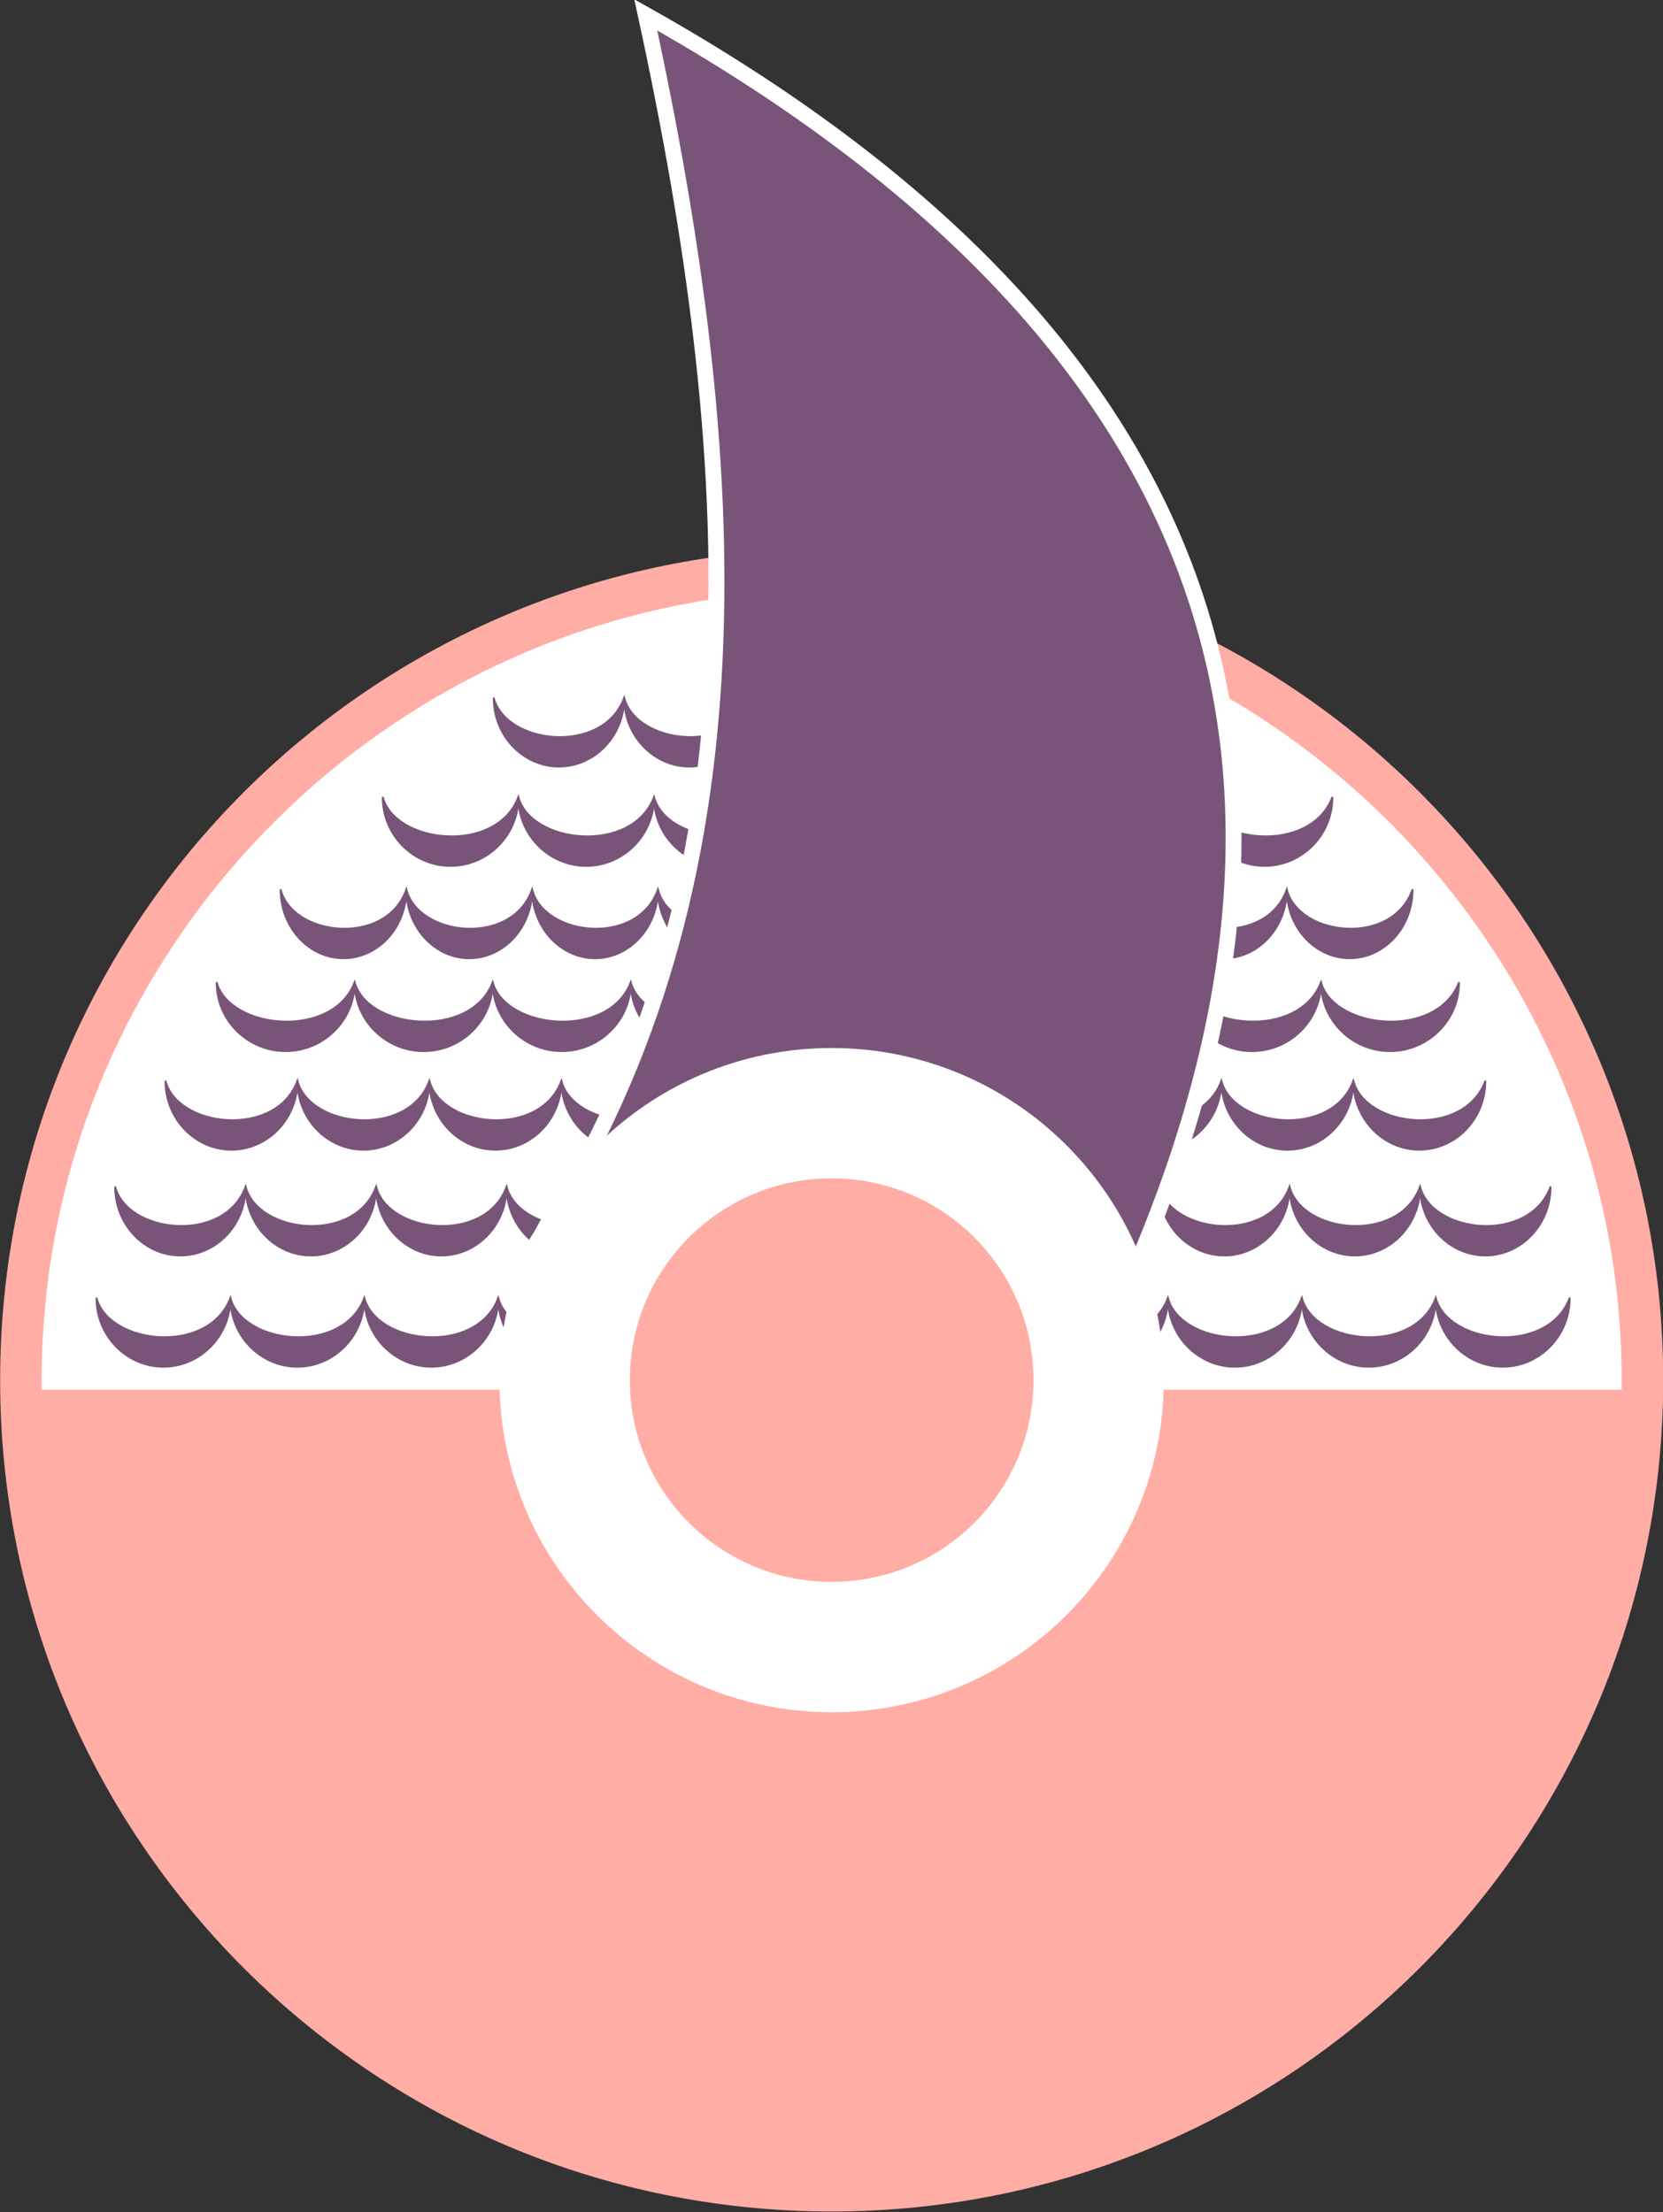
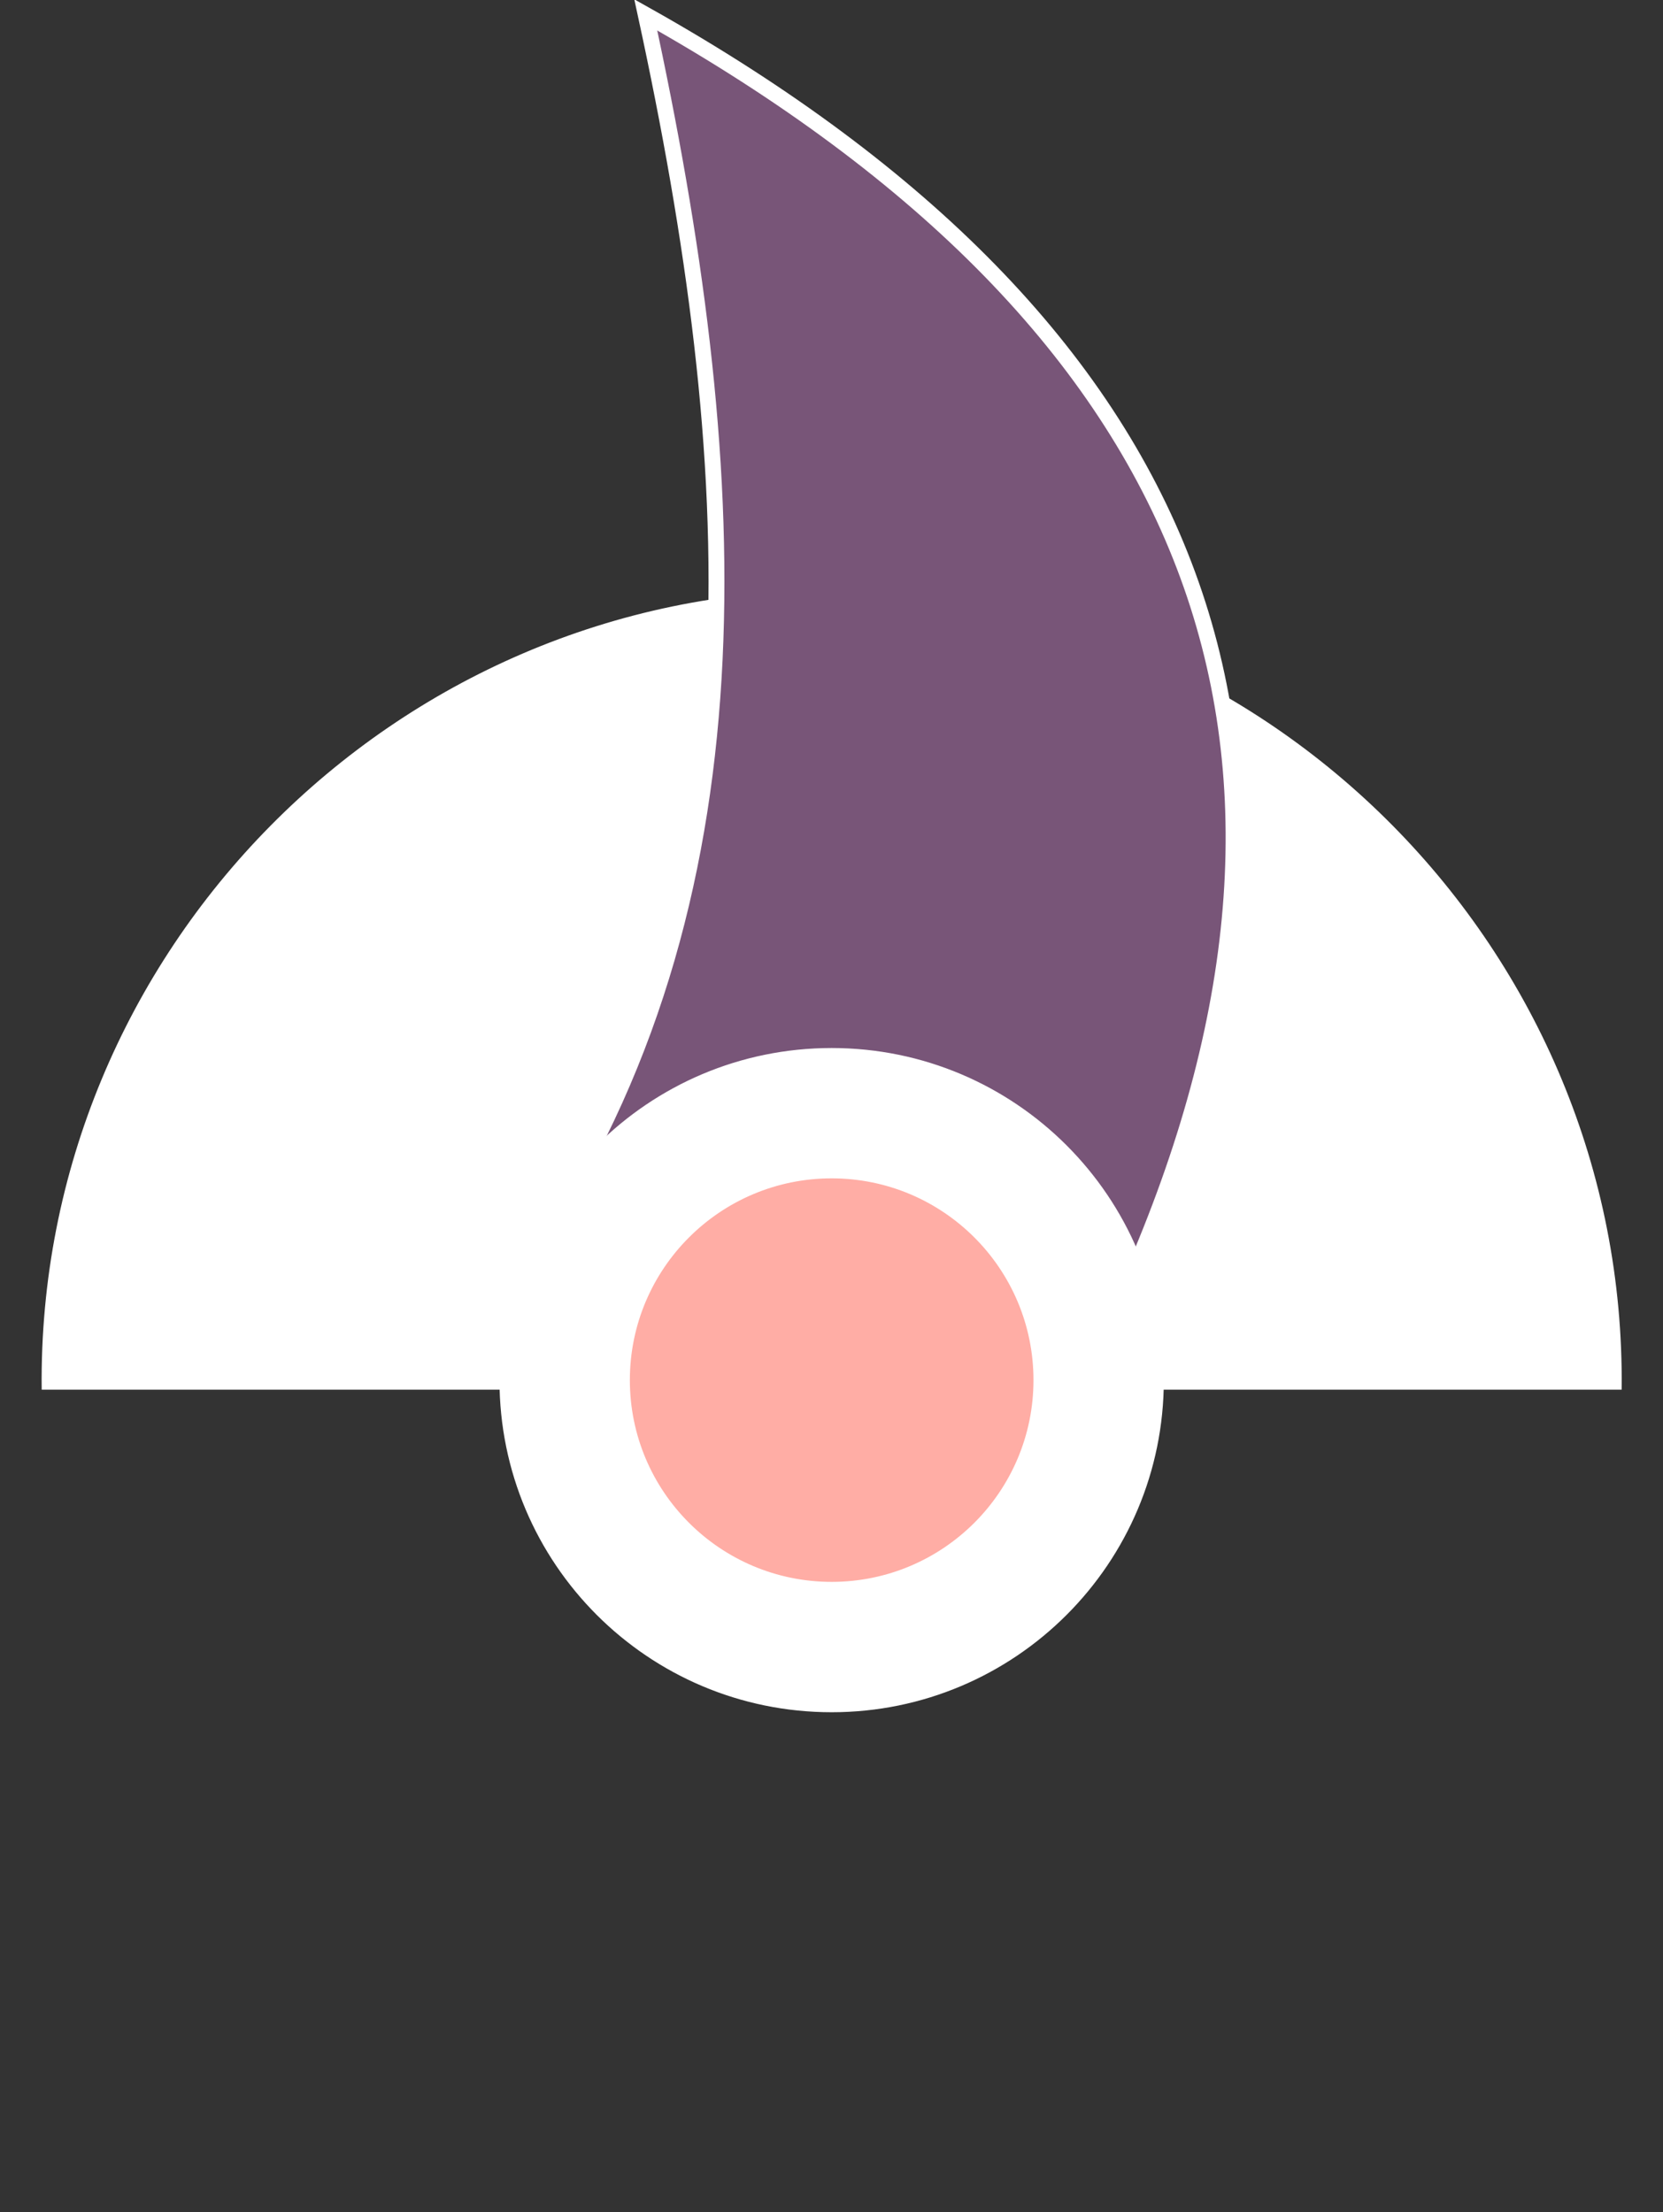
<svg xmlns="http://www.w3.org/2000/svg" width="209.7pt" height="279pt" viewBox="0 0 209.7 279" version="1.1">
  <rect x="0" y="0" width="209.7" height="279" fill="#333333" stroke="none" />
  <defs>
    <clipPath id="clip1">
      <path d="M 0 69 L 209.699 69 L 209.699 279 L 0 279 Z M 0 69 " />
    </clipPath>
    <clipPath id="clip2">
-       <path d="M 0 68 L 209.699 68 L 209.699 279 L 0 279 Z M 0 68 " />
-     </clipPath>
+       </clipPath>
  </defs>
  <g id="surface1">
    <g clip-path="url(#clip1)" clip-rule="nonzero">
-       <path style=" stroke:none;fill-rule:evenodd;fill:rgb(100%,67.772%,64.647%);fill-opacity:1;" d="M 104.871 69.32 C 162.719 69.32 209.617 116.215 209.617 174.066 C 209.617 231.914 162.719 278.812 104.871 278.812 C 47.02 278.812 0.125 231.914 0.125 174.066 C 0.125 116.215 47.02 69.32 104.871 69.32 Z M 104.871 69.32 " />
-     </g>
+       </g>
    <g clip-path="url(#clip2)" clip-rule="nonzero">
      <path style="fill:none;stroke-width:2.16;stroke-linecap:butt;stroke-linejoin:miter;stroke:rgb(100%,67.772%,64.647%);stroke-opacity:1;stroke-miterlimit:4;" d="M 1048.711 2096.797 C 1627.188 2096.797 2096.172 1627.852 2096.172 1049.336 C 2096.172 470.859 1627.188 1.875 1048.711 1.875 C 470.195 1.875 1.25 470.859 1.25 1049.336 C 1.25 1627.852 470.195 2096.797 1048.711 2096.797 Z M 1048.711 2096.797 " transform="matrix(0.1,0,0,-0.1,0,279)" />
    </g>
-     <path style="fill-rule:evenodd;fill:rgb(100%,100%,100%);fill-opacity:1;stroke-width:2.16;stroke-linecap:butt;stroke-linejoin:miter;stroke:rgb(100%,100%,100%);stroke-opacity:1;stroke-miterlimit:4;" d="M 1048.711 2044.57 C 1600.039 2044.57 2049.727 1589.414 2043.789 1038.359 L 53.633 1038.359 C 47.656 1589.414 497.383 2044.57 1048.711 2044.57 Z M 1048.711 2044.57 " transform="matrix(0.1,0,0,-0.1,0,279)" />
-     <path style="fill-rule:evenodd;fill:rgb(47.069%,33.325%,47.069%);fill-opacity:1;stroke-width:2.16;stroke-linecap:butt;stroke-linejoin:miter;stroke:rgb(47.069%,33.325%,47.069%);stroke-opacity:1;stroke-miterlimit:4;" d="M 1033.906 1823.086 C 1079.492 1823.086 1116.719 1862.5 1116.172 1910.195 C 1115.664 1862.5 1152.852 1823.086 1198.438 1823.086 C 1244.023 1823.086 1281.211 1862.5 1280.703 1910.195 C 1254.375 1837.461 1131.641 1850.586 1116.172 1910.195 C 1089.805 1837.461 967.148 1850.586 951.641 1910.195 C 925.273 1837.461 802.539 1850.586 787.109 1910.195 C 760.703 1837.461 638.008 1850.586 622.539 1910.195 C 622.07 1862.5 659.219 1823.086 704.805 1823.086 C 750.391 1823.086 787.578 1862.5 787.109 1910.195 C 786.562 1862.5 823.789 1823.086 869.336 1823.086 C 914.922 1823.086 952.148 1862.5 951.641 1910.195 C 951.133 1862.5 988.359 1823.086 1033.906 1823.086 Z M 910.273 1697.812 C 957.656 1697.812 996.328 1737.227 995.859 1784.922 C 995.312 1737.227 1033.984 1697.812 1081.367 1697.812 C 1128.789 1697.812 1167.422 1737.227 1166.914 1784.922 C 1166.406 1737.227 1205.039 1697.812 1252.461 1697.812 C 1299.844 1697.812 1338.516 1737.227 1338.008 1784.922 C 1337.461 1737.227 1376.133 1697.812 1423.555 1697.812 C 1470.938 1697.812 1509.648 1737.227 1509.062 1784.922 C 1508.555 1737.227 1547.227 1697.812 1594.648 1697.812 C 1641.992 1697.812 1680.664 1737.227 1680.156 1784.922 C 1652.773 1712.227 1525.156 1725.352 1509.062 1784.922 C 1481.719 1712.227 1354.102 1725.352 1338.008 1784.922 C 1310.586 1712.227 1183.008 1725.352 1166.914 1784.922 C 1139.492 1712.227 1011.914 1725.352 995.859 1784.922 C 968.438 1712.227 840.859 1725.352 824.727 1784.922 C 797.344 1712.227 669.766 1725.352 653.633 1784.922 C 626.289 1712.227 498.672 1725.352 482.578 1784.922 C 482.07 1737.227 520.703 1697.812 568.125 1697.812 C 615.508 1697.812 654.18 1737.227 653.633 1784.922 C 653.125 1737.227 691.797 1697.812 739.18 1697.812 C 786.562 1697.812 825.234 1737.227 824.727 1784.922 C 824.219 1737.227 862.891 1697.812 910.273 1697.812 Z M 750.312 1581.328 C 794.258 1581.328 830.117 1620.742 829.648 1668.438 C 829.141 1620.742 865.039 1581.328 908.906 1581.328 C 952.852 1581.328 988.711 1620.742 988.203 1668.438 C 987.734 1620.742 1023.594 1581.328 1067.539 1581.328 C 1111.445 1581.328 1147.305 1620.742 1146.797 1668.438 C 1146.328 1620.742 1182.188 1581.328 1226.133 1581.328 C 1270.039 1581.328 1305.898 1620.742 1305.469 1668.438 C 1304.922 1620.742 1340.781 1581.328 1384.727 1581.328 C 1428.633 1581.328 1464.492 1620.742 1464.023 1668.438 C 1463.516 1620.742 1499.375 1581.328 1543.359 1581.328 C 1587.227 1581.328 1623.086 1620.742 1622.617 1668.438 C 1622.148 1620.742 1657.969 1581.328 1701.914 1581.328 C 1745.859 1581.328 1781.719 1620.742 1781.211 1668.438 C 1755.859 1595.742 1637.539 1608.867 1622.617 1668.438 C 1597.188 1595.742 1478.945 1608.867 1464.023 1668.438 C 1438.594 1595.742 1320.312 1608.867 1305.469 1668.438 C 1280.039 1595.742 1161.719 1608.867 1146.797 1668.438 C 1121.406 1595.742 1003.125 1608.867 988.203 1668.438 C 962.812 1595.742 844.57 1608.867 829.648 1668.438 C 804.219 1595.742 685.938 1608.867 671.016 1668.438 C 645.625 1595.742 527.344 1608.867 512.422 1668.438 C 487.07 1595.742 368.789 1608.867 353.828 1668.438 C 353.398 1620.742 389.18 1581.328 433.125 1581.328 C 477.109 1581.328 512.891 1620.742 512.422 1668.438 C 511.953 1620.742 547.773 1581.328 591.719 1581.328 C 635.664 1581.328 671.484 1620.742 671.016 1668.438 C 670.547 1620.742 706.367 1581.328 750.312 1581.328 Z M 708.359 1464.18 C 756.562 1464.18 795.898 1503.594 795.391 1551.289 C 794.844 1503.594 834.18 1464.18 882.422 1464.18 C 930.625 1464.18 969.961 1503.594 969.453 1551.289 C 968.906 1503.594 1008.242 1464.18 1056.484 1464.18 C 1104.688 1464.18 1144.062 1503.594 1143.516 1551.289 C 1143.008 1503.594 1182.344 1464.18 1230.547 1464.18 C 1278.789 1464.18 1318.125 1503.594 1317.617 1551.289 C 1317.109 1503.594 1356.406 1464.18 1404.648 1464.18 C 1452.852 1464.18 1492.188 1503.594 1491.719 1551.289 C 1491.133 1503.594 1530.469 1464.18 1578.711 1464.18 C 1626.914 1464.18 1666.289 1503.594 1665.742 1551.289 C 1665.234 1503.594 1704.609 1464.18 1752.773 1464.18 C 1801.016 1464.18 1840.352 1503.594 1839.844 1551.289 C 1811.953 1478.594 1682.148 1491.719 1665.742 1551.289 C 1637.891 1478.594 1508.047 1491.719 1491.719 1551.289 C 1463.789 1478.594 1333.984 1491.719 1317.617 1551.289 C 1289.727 1478.594 1159.883 1491.719 1143.516 1551.289 C 1115.625 1478.594 985.859 1491.719 969.453 1551.289 C 941.562 1478.594 811.758 1491.719 795.391 1551.289 C 767.539 1478.594 637.656 1491.719 621.289 1551.289 C 593.398 1478.594 463.594 1491.719 447.227 1551.289 C 419.336 1478.594 289.57 1491.719 273.164 1551.289 C 272.617 1503.594 311.953 1464.18 360.195 1464.18 C 408.398 1464.18 447.734 1503.594 447.227 1551.289 C 446.68 1503.594 486.016 1464.18 534.258 1464.18 C 582.461 1464.18 621.836 1503.594 621.289 1551.289 C 620.82 1503.594 660.117 1464.18 708.359 1464.18 Z M 624.727 1339.844 C 670.859 1339.844 708.438 1379.258 707.93 1426.992 C 707.422 1379.258 745.039 1339.844 791.172 1339.844 C 837.266 1339.844 874.883 1379.258 874.375 1426.992 C 873.867 1379.258 911.484 1339.844 957.578 1339.844 C 1003.711 1339.844 1041.328 1379.258 1040.859 1426.992 C 1040.312 1379.258 1077.969 1339.844 1124.023 1339.844 C 1170.117 1339.844 1207.773 1379.258 1207.266 1426.992 C 1206.758 1379.258 1244.375 1339.844 1290.469 1339.844 C 1336.562 1339.844 1374.219 1379.258 1373.711 1426.992 C 1373.203 1379.258 1410.859 1339.844 1456.914 1339.844 C 1503.008 1339.844 1540.625 1379.258 1540.117 1426.992 C 1539.648 1379.258 1577.227 1339.844 1623.398 1339.844 C 1669.453 1339.844 1707.109 1379.258 1706.562 1426.992 C 1706.055 1379.258 1743.672 1339.844 1789.805 1339.844 C 1835.898 1339.844 1873.516 1379.258 1873.008 1426.992 C 1846.367 1354.258 1722.227 1367.383 1706.562 1426.992 C 1679.922 1354.258 1555.781 1367.383 1540.117 1426.992 C 1513.477 1354.258 1389.336 1367.383 1373.711 1426.992 C 1347.031 1354.258 1222.969 1367.383 1207.266 1426.992 C 1180.586 1354.258 1056.484 1367.383 1040.859 1426.992 C 1014.141 1354.258 890.039 1367.383 874.375 1426.992 C 847.734 1354.258 723.594 1367.383 707.93 1426.992 C 681.289 1354.258 557.148 1367.383 541.484 1426.992 C 514.844 1354.258 390.703 1367.383 375.078 1426.992 C 348.398 1354.258 224.297 1367.383 208.633 1426.992 C 208.125 1379.258 245.781 1339.844 291.836 1339.844 C 337.93 1339.844 375.547 1379.258 375.078 1426.992 C 374.609 1379.258 412.188 1339.844 458.32 1339.844 C 504.375 1339.844 542.031 1379.258 541.484 1426.992 C 541.016 1379.258 578.594 1339.844 624.727 1339.844 Z M 556.562 1206.445 C 602.148 1206.445 639.336 1245.82 638.828 1293.555 C 638.398 1245.859 675.547 1206.445 721.133 1206.445 C 766.68 1206.445 803.867 1245.82 803.398 1293.555 C 802.891 1245.859 840.078 1206.445 885.664 1206.445 C 931.289 1206.445 968.438 1245.82 967.93 1293.555 C 967.422 1245.859 1004.648 1206.445 1050.195 1206.445 C 1095.781 1206.445 1132.969 1245.82 1132.539 1293.555 C 1131.992 1245.859 1169.219 1206.445 1214.766 1206.445 C 1260.352 1206.445 1297.539 1245.82 1297.031 1293.555 C 1296.523 1245.859 1333.711 1206.445 1379.297 1206.445 C 1424.883 1206.445 1462.109 1245.82 1461.562 1293.555 C 1461.094 1245.859 1498.281 1206.445 1543.867 1206.445 C 1589.414 1206.445 1626.641 1245.82 1626.133 1293.555 C 1625.625 1245.859 1662.812 1206.445 1708.398 1206.445 C 1753.984 1206.445 1791.172 1245.82 1790.664 1293.555 C 1790.195 1245.859 1827.383 1206.445 1872.969 1206.445 C 1918.516 1206.445 1955.742 1245.82 1955.234 1293.555 C 1928.867 1220.82 1806.172 1233.945 1790.664 1293.555 C 1764.336 1220.82 1641.602 1233.945 1626.133 1293.555 C 1599.766 1220.82 1477.109 1233.945 1461.562 1293.555 C 1435.234 1220.82 1312.539 1233.945 1297.031 1293.555 C 1270.664 1220.82 1147.969 1233.945 1132.539 1293.555 C 1106.133 1220.82 983.398 1233.945 967.93 1293.555 C 941.602 1220.82 818.867 1233.945 803.398 1293.555 C 777.07 1220.82 654.336 1233.945 638.828 1293.555 C 612.539 1220.82 489.766 1233.945 474.297 1293.555 C 447.93 1220.82 325.234 1233.945 309.727 1293.555 C 283.398 1220.82 160.664 1233.945 145.195 1293.555 C 144.688 1245.859 181.875 1206.445 227.461 1206.445 C 273.047 1206.445 310.234 1245.82 309.727 1293.555 C 309.258 1245.859 346.445 1206.445 392.07 1206.445 C 437.578 1206.445 474.805 1245.82 474.297 1293.555 C 473.789 1245.859 510.977 1206.445 556.562 1206.445 Z M 543.867 1066.133 C 590.625 1066.133 628.789 1105.547 628.32 1153.242 C 627.773 1105.547 665.938 1066.133 712.734 1066.133 C 759.57 1066.133 797.695 1105.547 797.188 1153.242 C 796.68 1105.547 834.844 1066.133 881.641 1066.133 C 928.398 1066.133 966.562 1105.547 966.055 1153.242 C 965.547 1105.547 1003.711 1066.133 1050.508 1066.133 C 1097.266 1066.133 1135.469 1105.547 1134.961 1153.242 C 1134.453 1105.547 1172.617 1066.133 1219.375 1066.133 C 1266.172 1066.133 1304.336 1105.547 1303.828 1153.242 C 1303.359 1105.547 1341.484 1066.133 1388.281 1066.133 C 1435.039 1066.133 1473.242 1105.547 1472.734 1153.242 C 1472.188 1105.547 1510.391 1066.133 1557.148 1066.133 C 1603.945 1066.133 1642.148 1105.547 1641.602 1153.242 C 1641.094 1105.547 1679.258 1066.133 1726.055 1066.133 C 1772.812 1066.133 1810.977 1105.547 1810.469 1153.242 C 1809.961 1105.547 1848.125 1066.133 1894.922 1066.133 C 1941.719 1066.133 1979.883 1105.547 1979.375 1153.242 C 1952.305 1080.547 1826.367 1093.672 1810.469 1153.242 C 1783.438 1080.547 1657.539 1093.672 1641.602 1153.242 C 1614.531 1080.547 1488.594 1093.672 1472.734 1153.242 C 1445.664 1080.547 1319.727 1093.672 1303.828 1153.242 C 1276.797 1080.547 1150.859 1093.672 1134.961 1153.242 C 1107.891 1080.547 981.953 1093.672 966.055 1153.242 C 939.023 1080.547 813.086 1093.672 797.188 1153.242 C 770.117 1080.547 644.18 1093.672 628.32 1153.242 C 601.289 1080.547 475.312 1093.672 459.414 1153.242 C 432.383 1080.547 306.406 1093.672 290.547 1153.242 C 263.477 1080.547 137.539 1093.672 121.641 1153.242 C 121.133 1105.547 159.297 1066.133 206.094 1066.133 C 252.852 1066.133 291.055 1105.547 290.547 1153.242 C 290.039 1105.547 328.203 1066.133 374.961 1066.133 C 421.758 1066.133 459.922 1105.547 459.414 1153.242 C 458.906 1105.547 497.109 1066.133 543.867 1066.133 Z M 543.867 1066.133 " transform="matrix(0.1,0,0,-0.1,0,279)" />
+     <path style="fill-rule:evenodd;fill:rgb(100%,100%,100%);fill-opacity:1;stroke-width:2.16;stroke-linecap:butt;stroke-linejoin:miter;stroke:rgb(100%,100%,100%);stroke-opacity:1;stroke-miterlimit:4;" d="M 1048.711 2044.57 C 1600.039 2044.57 2049.727 1589.414 2043.789 1038.359 L 53.633 1038.359 C 47.656 1589.414 497.383 2044.57 1048.711 2044.57 Z " transform="matrix(0.1,0,0,-0.1,0,279)" />
    <path style="fill-rule:evenodd;fill:rgb(47.069%,33.325%,47.069%);fill-opacity:1;stroke-width:20.001;stroke-linecap:butt;stroke-linejoin:miter;stroke:rgb(100%,100%,100%);stroke-opacity:1;stroke-miterlimit:4;" d="M 1432.031 1191.797 C 1182.383 1205.352 932.734 1218.867 683.047 1232.422 C 968.203 1676.367 935.781 2211.094 814.297 2771.25 C 1521.055 2374.375 1711.562 1843.906 1432.031 1191.797 Z M 1432.031 1191.797 " transform="matrix(0.1,0,0,-0.1,0,279)" />
    <path style="fill-rule:evenodd;fill:rgb(100%,100%,100%);fill-opacity:1;stroke-width:20.001;stroke-linecap:butt;stroke-linejoin:miter;stroke:rgb(100%,100%,100%);stroke-opacity:1;stroke-miterlimit:4;" d="M 1048.711 1458.203 C 1274.492 1458.203 1457.539 1275.156 1457.539 1049.336 C 1457.578 823.555 1274.492 640.469 1048.711 640.469 C 822.891 640.469 639.844 823.555 639.844 1049.336 C 639.844 1275.156 822.891 1458.203 1048.711 1458.203 Z M 1048.711 1458.203 " transform="matrix(0.1,0,0,-0.1,0,279)" />
    <path style="fill-rule:evenodd;fill:rgb(100%,67.772%,64.647%);fill-opacity:1;stroke-width:2.16;stroke-linecap:butt;stroke-linejoin:miter;stroke:rgb(100%,67.772%,64.647%);stroke-opacity:1;stroke-miterlimit:4;" d="M 1048.711 1302.734 C 1188.633 1302.734 1302.109 1189.297 1302.109 1049.336 C 1302.109 909.414 1188.633 795.977 1048.711 795.977 C 908.789 795.977 795.312 909.414 795.312 1049.336 C 795.312 1189.297 908.789 1302.734 1048.711 1302.734 Z M 1048.711 1302.734 " transform="matrix(0.1,0,0,-0.1,0,279)" />
  </g>
</svg>